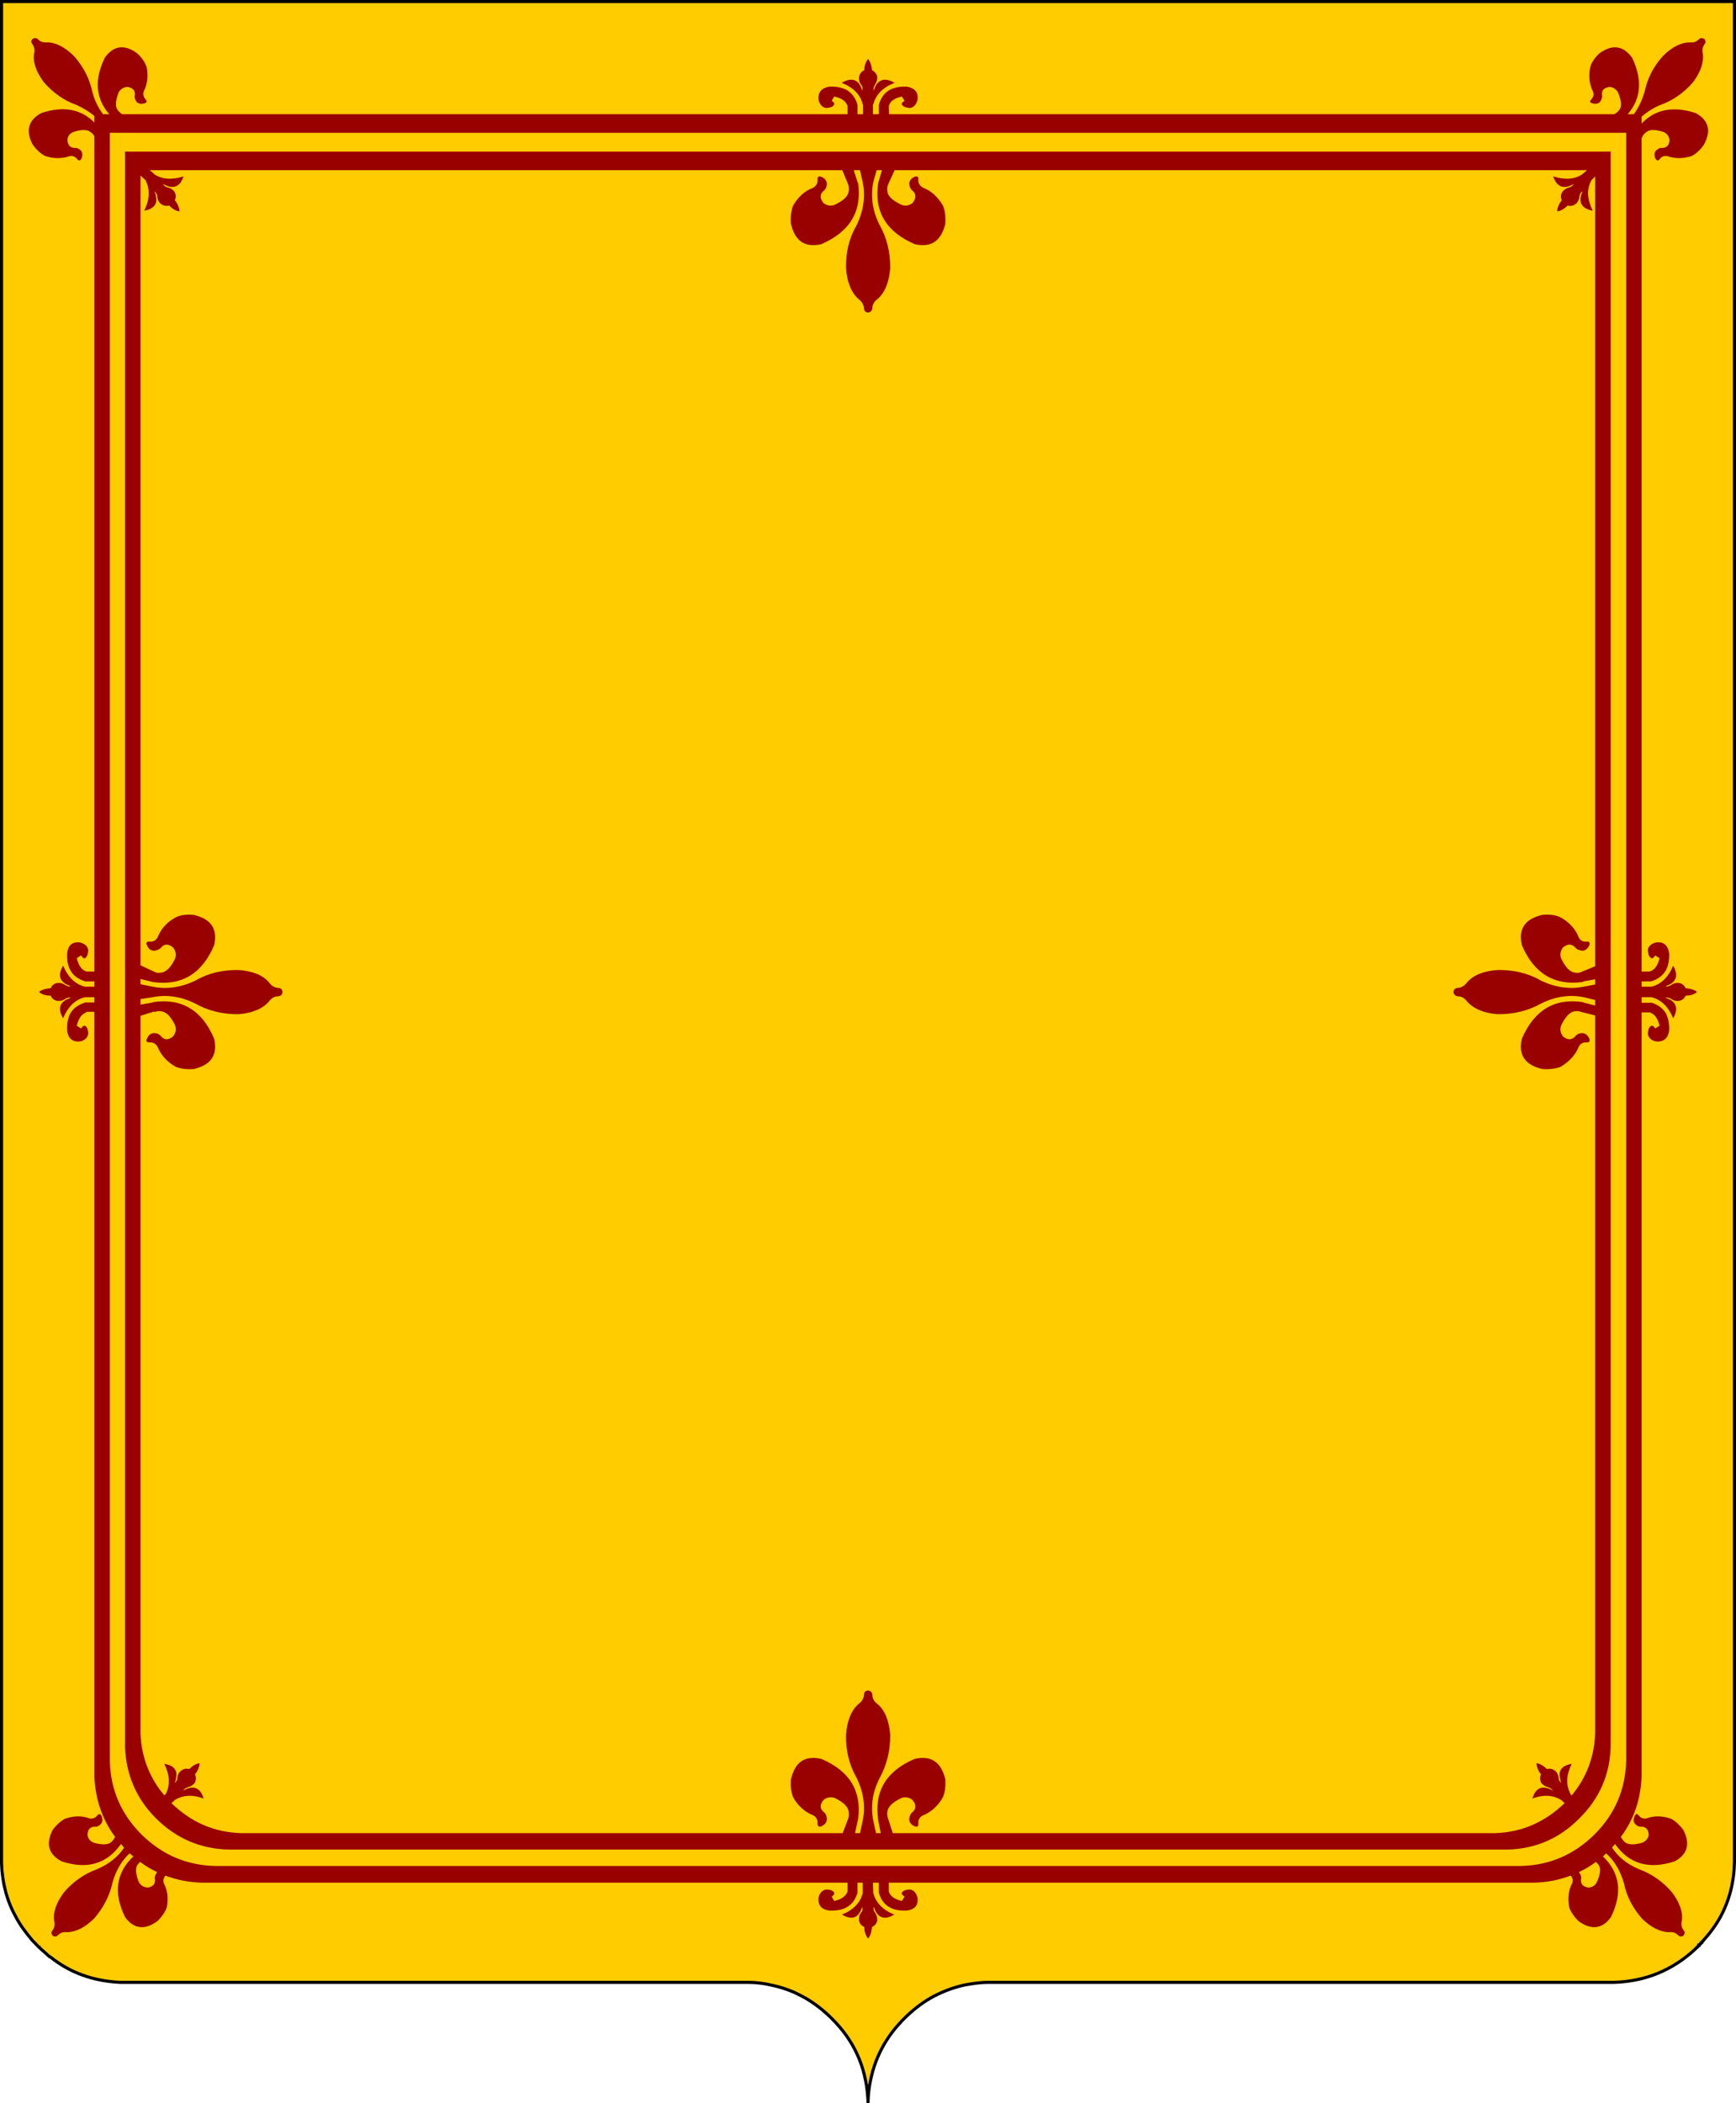
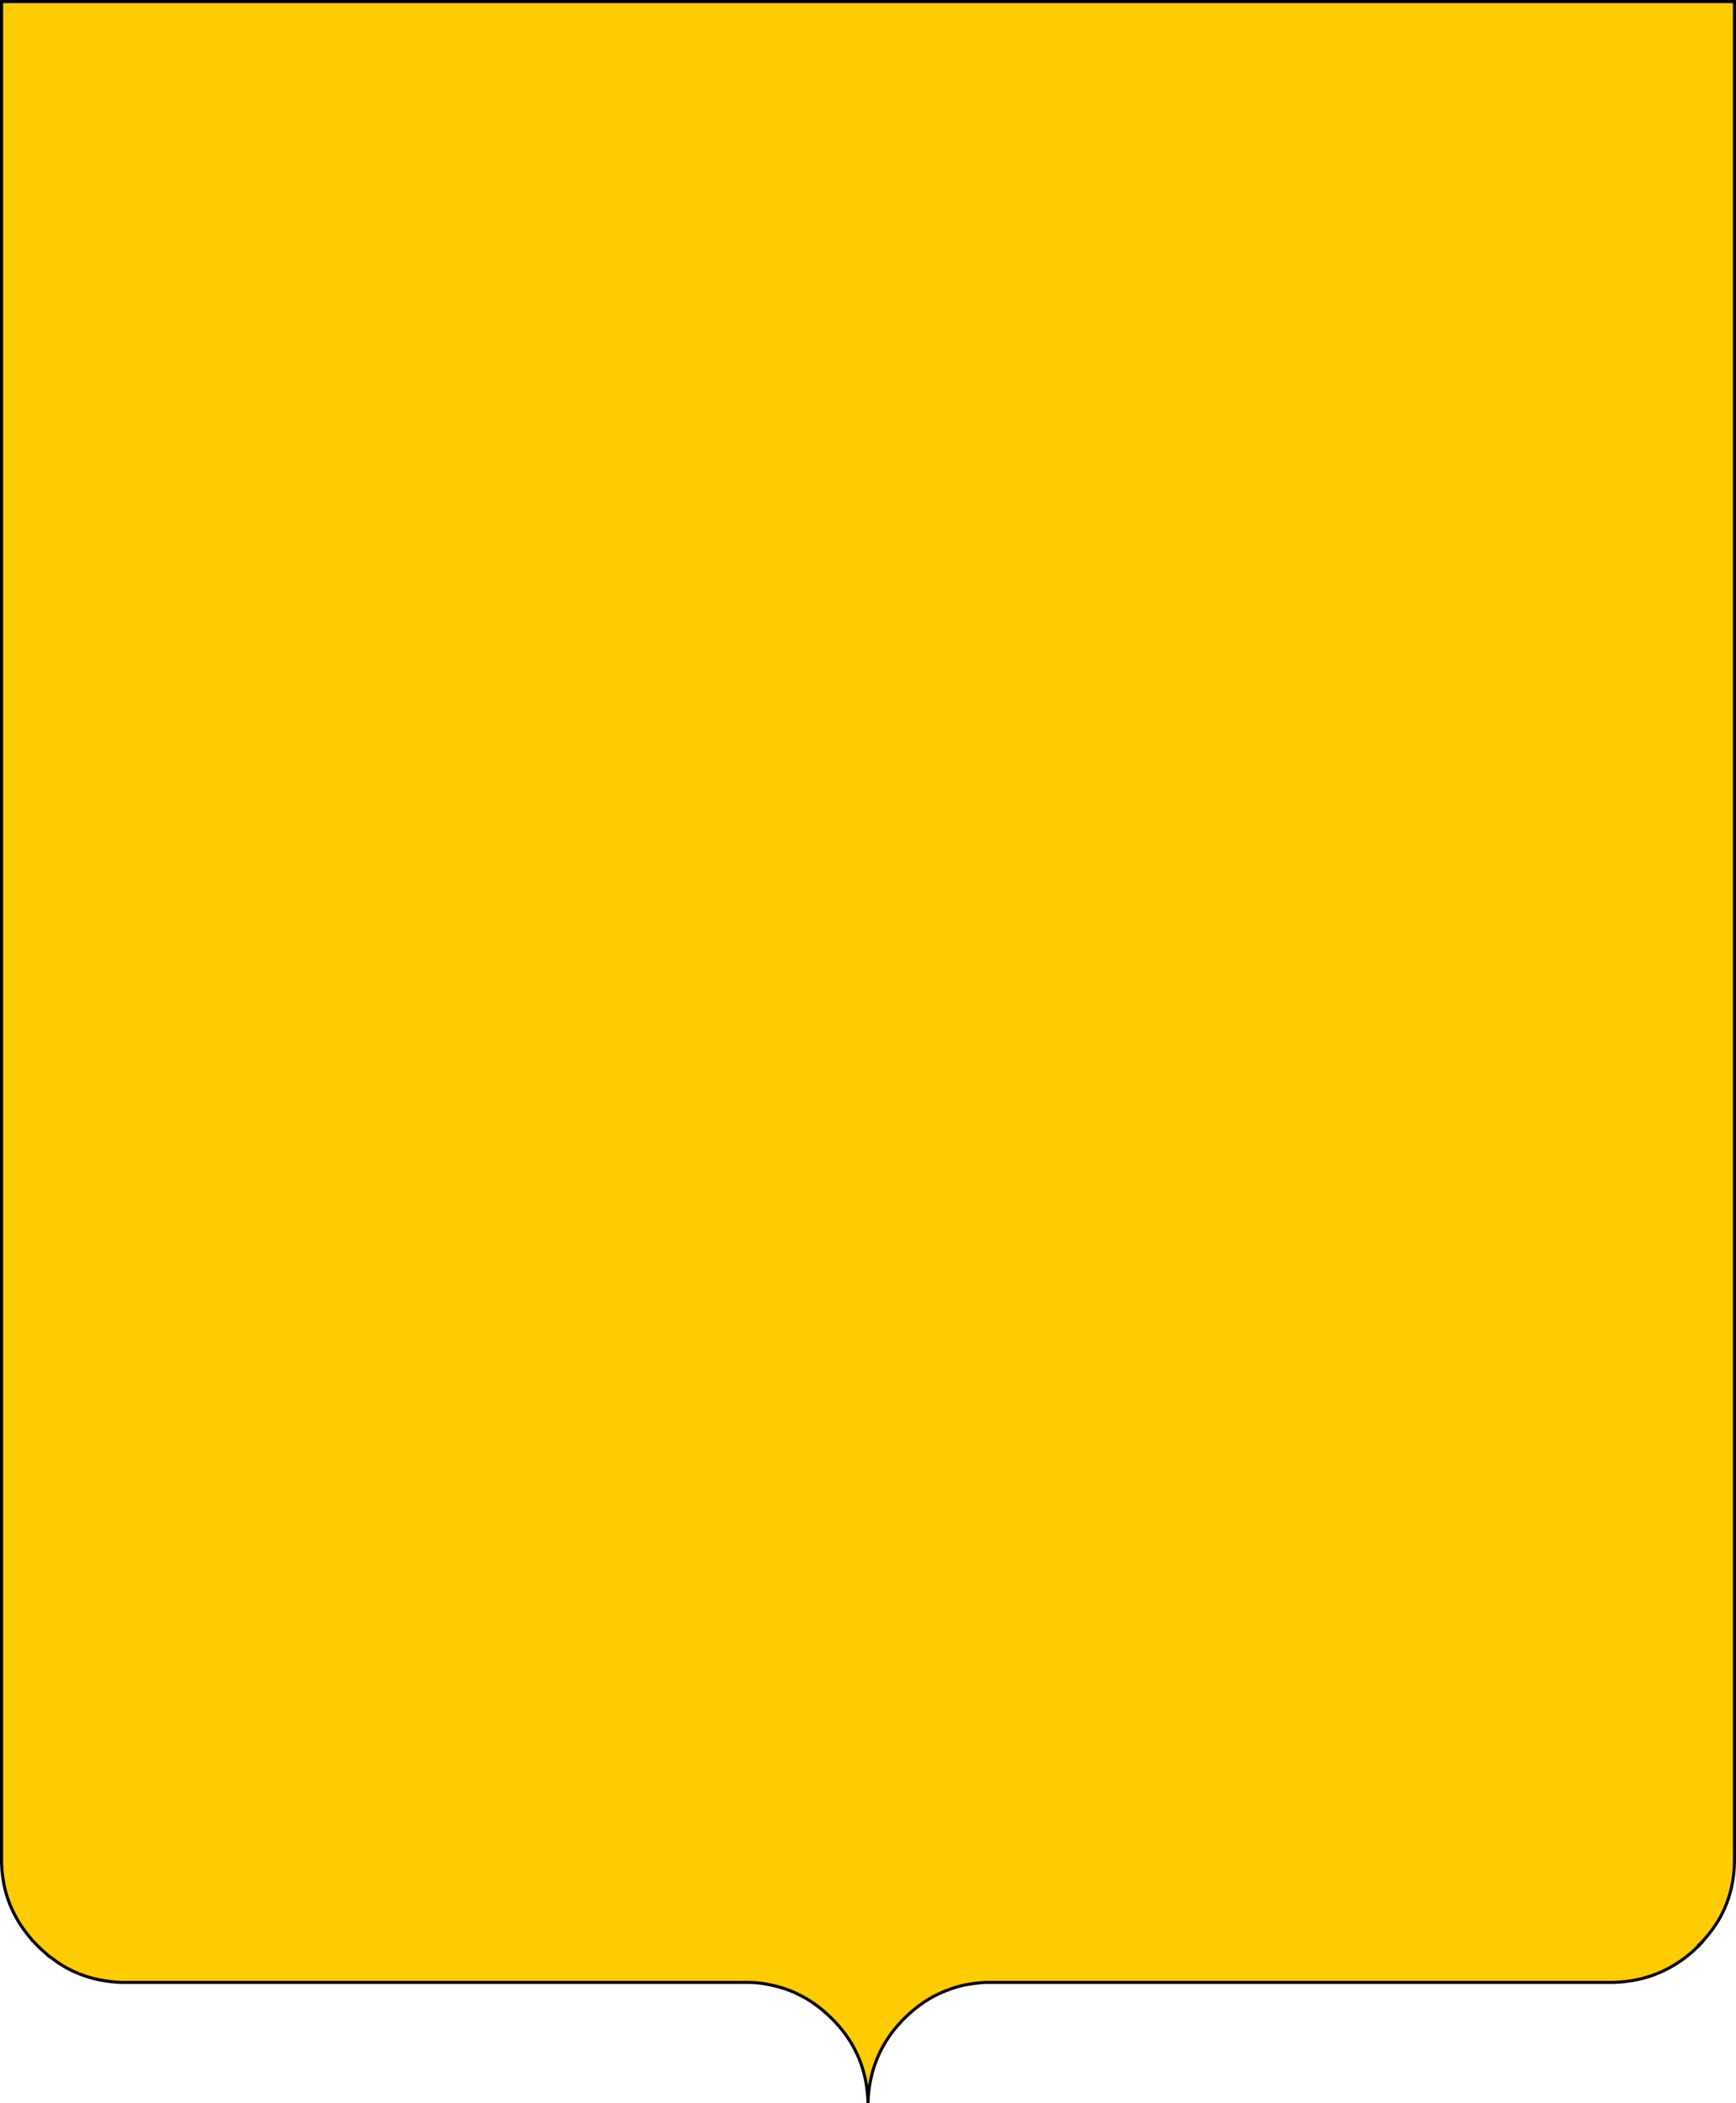
<svg xmlns="http://www.w3.org/2000/svg" version="1.1" id="svg2274" x="0px" y="0px" viewBox="219 160.5 561 679.5" style="enable-background:new 219 160.5 561 679.5;" xml:space="preserve">
  <style type="text/css">
	.st0{fill:#fc0;stroke:#000;}
	.st1{fill:#900;}
</style>
  <path id="path2311" class="st0" d="M230.9,788.9L230.9,788.9c0.1,0.1,0.2,0.2,0.3,0.4l0.3,0.2c0,0.1,0,0.1,0.1,0.1  c0,0.1,0,0.1,0.1,0.1c0.1,0.2,0.3,0.3,0.5,0.5c0,0,0,0,0.1,0.1l2.7,2.4c0.1,0,0.1,0,0.2,0.1c0,0,0.1,0.1,0.2,0.1  c6.4,5.1,13.9,7.7,22.4,8.1c0.2,0,0.4,0,0.6,0h202.2c2.6,0,5.2,0.3,7.7,0.9c2.5,0.5,4.9,1.3,7.3,2.3c1.3,0.6,2.6,1.3,3.9,2  c3,1.8,5.7,3.9,8.3,6.5c7.1,7,10.9,15.4,11.6,25.1c0.1,0.7,0.1,1.4,0.1,2.2c0-0.8,0.1-1.5,0.1-2.2c0.7-8.8,3.9-16.6,9.8-23.2  c0.4-0.4,0.7-0.7,1-1.1c0.3-0.3,0.6-0.6,0.8-0.8c2.6-2.6,5.4-4.8,8.3-6.5c3.5-2,7.1-3.4,11-4.3c2.6-0.5,5.3-0.9,8-0.9h202.1  c10.1-0.3,18.9-3.9,26.3-10.8c0.1-0.2,0.3-0.4,0.5-0.5c0-0.1,0.1-0.2,0.2-0.2l0.2-0.2c0.1-0.1,0.1-0.1,0.1-0.2c0.1,0,0.1,0,0.1,0  c0-0.1,0.1-0.1,0.1-0.2h0.1c0.1-0.1,0.2-0.2,0.3-0.4c0.1,0,0.1,0,0.1,0l0.2-0.2c0-0.1,0.1-0.1,0.1-0.2h0.1c0.1-0.2,0.2-0.4,0.4-0.5  l0.1-0.2c2.2-2.4,4-4.9,5.5-7.6c2.9-5.4,4.4-11.3,4.5-17.8V161h-560v601.5c0.2,6.3,1.7,12.1,4.6,17.3c1.4,2.7,3.3,5.2,5.4,7.7  c0.2,0.2,0.4,0.4,0.6,0.6c0.1,0.1,0.2,0.2,0.3,0.3C230.6,788.6,230.7,788.8,230.9,788.9z" />
-   <path id="path2329" class="st1" d="M769.3,177.9c-0.3-1.2-0.1-2.2,0.5-3.1c0.5-0.6,0.4-1.1,0-1.7c-0.7-0.4-1.3-0.4-1.8,0.1  c-0.8,0.8-1.7,1.1-2.9,1c-2.9,0-5.8,1.5-8.7,4.4c-3.1,3.4-5,7.2-5.9,11.4c-0.8,2.8-2,5.3-3.5,7.4h-2c4.4-5.1,4.8-11.2,1.4-18.3  c-2.9-3.9-6.4-4.4-10.6-1.3c-1.5,1.4-2.5,2.9-2.9,4.4c-0.6,2.8-0.3,5.4,0.8,7.7c0.5,1,0.3,1.9-0.6,2.9c-0.5,0.5-0.3,0.9,0.6,1.1  c0.9,0.3,1.7,0.1,2.3-0.4c0.6-0.8,0.8-1.6,0.7-2.3c-0.2-1.5,0.6-2.3,2.3-2.6c1.2,0,2.1,0.6,2.8,1.6c1.1,2.5,1.3,4.4,0.7,5.5  c-0.5,0.8-1.1,1.3-1.7,1.6v0.1H506.3l-0.1-2.6c0.4-1.6,1.9-2.6,4.2-3.1c0.4,0.4,0.6,0.8,0.9,1.4c-0.9,0.5-1.1,1-0.7,1.4  c0.5,0.6,1.3,0.8,2.5,0.9c1.2-0.2,2-1.1,2.4-2.7c0.3-2.4-0.9-3.8-3.5-4.2c-2.2-0.1-4,0.3-5.4,1c-1.8,1-3,2.6-3.6,4.9v3h-1.9v-3.2  c0,0,0.1,0,0.1,0.1c0.8-3.2,3-5.5,6.8-7v-0.1c-2.7-1.5-4.6-1.2-5.9,0.8c-0.3,0.5-0.5,1.1-0.7,1.8c-0.2-0.7-0.1-1.2,0.2-1.6  c0.1-0.2,0.2-0.3,0.2-0.4c0.5-0.8,0.7-1.6,0.7-2.4c-0.2-1-0.8-1.8-1.7-2.2c-0.1-1.4-0.5-2.6-1.2-3.6h-0.1c-0.8,1-1.2,2.2-1.2,3.6  c-1,0.4-1.5,1.2-1.7,2.2c-0.1,0.8,0.1,1.6,0.6,2.4c0.1,0.1,0.2,0.2,0.3,0.4c0.2,0.4,0.3,0.9,0.2,1.6c-0.3-0.7-0.5-1.3-0.8-1.8  c-1.2-2-3.2-2.3-5.8-0.8v0.1c3.7,1.5,6,3.8,6.7,7c0.1-0.1,0.1-0.1,0.1,0v3.1h-1.8v-3c-0.6-2.3-1.9-3.9-3.6-4.9  c-1.5-0.7-3.3-1.1-5.5-1c-2.5,0.4-3.7,1.8-3.5,4.2c0.4,1.6,1.2,2.5,2.5,2.7c1.2-0.1,2-0.3,2.4-0.9c0.4-0.4,0.2-0.9-0.6-1.4  c0.2-0.6,0.5-1,0.8-1.4c2.4,0.5,3.8,1.5,4.3,3.1v2.6H258.4v-0.1c-0.6-0.3-1.1-0.8-1.6-1.6c-0.6-1.1-0.4-3,0.6-5.5  c0.7-1,1.6-1.6,2.9-1.6c1.6,0.3,2.4,1.1,2.3,2.6c-0.2,0.7,0,1.5,0.6,2.3c0.6,0.5,1.4,0.7,2.4,0.4c0.8-0.2,1-0.6,0.6-1.1  c-0.9-1-1.1-1.9-0.7-2.9c1.2-2.3,1.4-4.9,0.9-7.7c-0.5-1.5-1.5-3-3-4.4c-4.1-3.1-7.7-2.6-10.5,1.3c-3.5,7.1-3,13.2,1.4,18.3h-2  c-1.6-2.1-2.8-4.6-3.5-7.4c-0.9-4.2-2.9-8-5.9-11.4c-3-2.9-5.8-4.4-8.7-4.4c-1.2,0.1-2.2-0.2-2.9-1c-0.6-0.5-1.1-0.5-1.8-0.1  c-0.5,0.6-0.5,1.1,0,1.7c0.6,0.9,0.8,1.9,0.5,3.1c-0.4,2.8,0.7,5.8,3.2,9.2c3,3.4,6.5,5.9,10.5,7.3c2.2,1,4.2,2.2,5.8,3.6v2.1  c-4.3-4.4-10.1-5.4-17.1-3.1c-4.3,2.3-5.2,5.8-2.8,10.3c1.3,1.7,2.6,2.9,4,3.6c2.7,0.9,5.3,0.9,7.7,0.1c1.1-0.3,2,0,2.8,1.1  c0.5,0.4,0.9,0.3,1.3-0.5c0.3-0.9,0.3-1.7-0.2-2.4c-0.7-0.7-1.4-1-2.2-0.9c-1.4-0.1-2.2-1-2.2-2.7c0.1-1.2,0.8-2,2-2.5  c2.6-0.8,4.5-0.8,5.5,0.1c0.6,0.4,1,0.9,1.2,1.4v269.8h-2.6c-1.5-0.5-2.5-1.9-3.1-4.3c0.4-0.3,0.9-0.6,1.4-0.9  c0.6,0.9,1.1,1.2,1.5,0.7c0.5-0.4,0.8-1.3,0.8-2.5c-0.2-1.2-1.1-2-2.7-2.4c-2.4-0.3-3.8,0.9-4.1,3.5c-0.1,2.2,0.2,4,1,5.4  c0.9,1.8,2.6,3,4.9,3.7h2.9v1.7h-3.1c-3.1-0.8-5.4-3-7-6.8l0,0c-1.6,2.7-1.3,4.6,0.8,5.9c0.5,0.3,1.1,0.5,1.7,0.8  c-0.6,0.1-1.1,0-1.6-0.3c-0.1,0-0.2-0.2-0.3-0.2c-0.8-0.5-1.6-0.7-2.4-0.6c-1.1,0.1-1.8,0.8-2.2,1.7c-1.5,0.1-2.7,0.4-3.7,1.1v0.2  c1,0.8,2.2,1.1,3.7,1.1c0.4,1,1.1,1.5,2.2,1.7c0.8,0.1,1.6-0.1,2.4-0.6c0.1-0.1,0.2-0.2,0.3-0.2c0.5-0.2,1-0.4,1.6-0.2  c-0.6,0.2-1.2,0.5-1.7,0.7c-2.1,1.3-2.4,3.3-0.8,5.9l0,0c1.6-3.8,3.9-6,7-6.8h3.1v1.7h-2.9c-2.3,0.7-4,1.9-4.9,3.6  c-0.8,1.5-1.1,3.3-1,5.5c0.3,2.5,1.7,3.7,4.1,3.5c1.6-0.3,2.5-1.2,2.7-2.5c0-1.2-0.3-2-0.8-2.4c-0.4-0.4-0.9-0.2-1.5,0.7  c-0.5-0.3-1-0.6-1.4-0.9c0.6-2.4,1.6-3.8,3.1-4.3c0,0,0-0.1,0-0.2h2.6v247.1c0.3,7.3,2.5,13.8,6.7,19.5c-0.3,0.6-0.7,1.2-1.4,1.8  c-1,0.8-2.9,0.8-5.5,0.1c-1.2-0.5-1.9-1.4-2-2.5c0-1.8,0.8-2.6,2.2-2.7c0.8,0.1,1.5-0.2,2.2-1c0.5-0.6,0.5-1.4,0.2-2.3  c-0.4-0.8-0.8-1-1.3-0.5c-0.8,1-1.7,1.4-2.8,1.1c-2.4-0.9-5-0.8-7.7,0.1c-1.4,0.7-2.7,1.9-4,3.5c-2.4,4.6-1.5,8,2.8,10.3  c8.2,2.7,14.6,0.9,19.2-5.6c0.3,0.4,0.7,0.8,1,1.2c-2,3-5,5.4-8.9,7c-4,1.5-7.5,3.9-10.5,7.4c-2.5,3.3-3.6,6.4-3.2,9.2  c0.3,1.2,0.1,2.2-0.5,3.1c-0.5,0.5-0.5,1.1,0,1.7c0.7,0.4,1.2,0.4,1.8-0.2c0.7-0.7,1.7-1.1,2.9-0.9c2.9-0.1,5.7-1.5,8.7-4.4  c3-3.5,5-7.3,5.9-11.4c1.1-4.1,3-7.3,5.6-9.7c0.4,0.4,0.8,0.7,1.2,1c-5.6,5.3-6.5,11.8-2.7,19.6c2.8,3.9,6.4,4.3,10.5,1.3  c1.5-1.5,2.5-3,3-4.4c0.5-2.9,0.3-5.4-0.9-7.7c-0.4-0.9-0.2-1.7,0.4-2.6c3.7,1.4,7.7,2.2,11.9,2.3h180.4c0.5,0,0.9,0,1.3,0h26.9v2.8  c-0.5,1.5-1.9,2.6-4.3,3.1c-0.3-0.4-0.6-0.9-0.8-1.4c0.8-0.6,1-1.1,0.6-1.5c-0.4-0.5-1.2-0.8-2.4-0.8c-1.3,0.2-2.1,1.1-2.5,2.7  c-0.2,2.4,1,3.8,3.5,4.1c2.2,0.1,4-0.2,5.5-1c1.7-0.9,3-2.5,3.6-4.8v-3.2h1.7v3.3c-0.7,3.1-3,5.5-6.7,7c2.6,1.6,4.6,1.3,5.8-0.8  c0.3-0.5,0.5-1.1,0.8-1.7c0.1,0.6,0,1.2-0.2,1.6c-0.1,0.1-0.2,0.2-0.3,0.3c-0.5,0.8-0.7,1.6-0.6,2.5c0.2,1,0.7,1.7,1.7,2.1  c0,1.5,0.4,2.7,1.2,3.7h0.1c0.7-1,1.1-2.2,1.2-3.7c0.9-0.4,1.5-1.1,1.7-2.1c0-0.9-0.2-1.7-0.7-2.5c0-0.1-0.1-0.2-0.2-0.3  c-0.3-0.4-0.4-1-0.2-1.6c0.2,0.6,0.4,1.2,0.7,1.7c1.3,2.1,3.2,2.4,5.9,0.8c-3.8-1.5-6-3.9-6.8-7l-0.1-3.3h1.9v3.2  c0.6,2.2,1.8,3.9,3.6,4.8c1.4,0.8,3.2,1.1,5.4,1c2.6-0.3,3.8-1.7,3.5-4.1c-0.4-1.6-1.2-2.5-2.4-2.7c-1.2,0-2,0.3-2.5,0.8  c-0.4,0.4-0.2,0.9,0.7,1.5c-0.3,0.5-0.5,1-0.9,1.4c-2.3-0.5-3.8-1.6-4.2-3.1v-2.8h26.9c0.4,0,0.8,0,1.2,0h180.4  c4.3-0.1,8.2-0.9,11.9-2.3c0.7,0.9,0.8,1.7,0.4,2.6c-1.2,2.3-1.4,4.8-0.9,7.7c0.5,1.4,1.5,2.9,3,4.4c4.1,3,7.7,2.6,10.5-1.3  c3.8-7.8,2.9-14.3-2.6-19.6c0.3-0.3,0.7-0.6,1-1c2.7,2.4,4.6,5.6,5.8,9.7c0.8,4.1,2.8,7.9,5.8,11.4c3,2.9,5.9,4.3,8.7,4.4  c1.2-0.2,2.2,0.2,2.9,0.9c0.6,0.6,1.2,0.6,1.8,0.2c0.5-0.6,0.5-1.2,0.1-1.7c-0.7-0.9-0.9-1.9-0.6-3.1c0.4-2.8-0.7-5.9-3.2-9.2  c-3-3.5-6.5-5.9-10.5-7.4c-3.9-1.6-6.9-4-8.9-7.1c0.4-0.3,0.7-0.7,1-1.1c4.6,6.5,11,8.3,19.3,5.6c4.2-2.3,5.1-5.7,2.7-10.3  c-1.3-1.6-2.6-2.8-4-3.5c-2.7-0.9-5.3-1-7.7-0.1c-1.1,0.3-2-0.1-2.8-1.1c-0.5-0.5-0.9-0.3-1.2,0.5c-0.4,0.9-0.4,1.7,0.1,2.3  c0.7,0.8,1.5,1.1,2.2,1c1.5,0.1,2.2,0.9,2.3,2.7c-0.2,1.1-0.9,2-2.1,2.5c-2.6,0.7-4.4,0.7-5.5-0.1c-0.7-0.6-1.1-1.2-1.4-1.8l0,0  c4.3-5.8,6.5-12.4,6.7-19.9V487.6h2.6c1.6,0.5,2.6,1.9,3.2,4.3c-0.5,0.3-0.9,0.6-1.4,0.9c-0.6-0.9-1.1-1.1-1.5-0.7  c-0.6,0.4-0.8,1.2-0.9,2.4c0.2,1.3,1.1,2.2,2.7,2.5c2.4,0.2,3.8-1,4.2-3.5c0.1-2.2-0.3-4-1-5.5c-1-1.7-2.6-2.9-4.9-3.6v0.1h-3v-1.8  h3.2l0,0c3.1,0.8,5.4,3,7,6.8c1.5-2.6,1.2-4.6-0.8-5.9c-0.5-0.2-1.1-0.5-1.8-0.7c0.7-0.2,1.2,0,1.7,0.2c0.1,0,0.2,0.1,0.3,0.2  c0.8,0.5,1.6,0.7,2.4,0.6c1.1-0.2,1.8-0.7,2.2-1.7c1.4,0,2.6-0.3,3.6-1.1v-0.2c-1-0.7-2.2-1-3.6-1.1c-0.4-0.9-1.1-1.6-2.2-1.7  c-0.8-0.1-1.6,0.1-2.4,0.6c-0.1,0-0.2,0.2-0.3,0.2c-0.5,0.3-1,0.4-1.7,0.3c0.7-0.3,1.3-0.5,1.8-0.8c2-1.3,2.3-3.2,0.8-5.9  c-1.6,3.8-3.9,6-7,6.8h-3.2v-1.7h3c2.3-0.7,3.9-1.9,4.9-3.7c0.7-1.4,1.1-3.2,1-5.4c-0.4-2.6-1.8-3.8-4.2-3.5  c-1.6,0.4-2.5,1.2-2.7,2.4c0.1,1.2,0.3,2.1,0.9,2.5c0.4,0.5,0.9,0.2,1.5-0.7c0.5,0.3,0.9,0.6,1.4,0.9c-0.6,2.4-1.6,3.8-3.2,4.3h-2.6  V204.9c0,0.1,0,0.1,0.1,0.1c0.2-0.7,0.7-1.3,1.4-1.8c1-0.9,2.8-0.9,5.5-0.1c1.1,0.5,1.8,1.3,2,2.5c0,1.7-0.8,2.6-2.2,2.7  c-0.8-0.1-1.5,0.2-2.2,0.9c-0.5,0.7-0.6,1.5-0.2,2.4c0.4,0.8,0.8,0.9,1.3,0.5c0.7-1.1,1.7-1.4,2.8-1.1c2.4,0.8,4.9,0.8,7.7-0.1  c1.4-0.7,2.7-1.9,3.9-3.6c2.5-4.5,1.6-8-2.7-10.3c-7.2-2.3-13-1.2-17.4,3.4v-2.2c1.7-1.5,3.7-2.8,6.1-3.8c4-1.4,7.5-3.9,10.5-7.3  C768.6,183.7,769.6,180.7,769.3,177.9z M264.7,753.2c-6.5-6.5-9.9-14.3-10.2-23.4V203.4h490v526c-0.2,9.2-3.6,17.2-10.2,23.8  c-6.7,6.6-14.6,10-23.9,10.2H288.6C279.3,763.2,271.4,759.8,264.7,753.2z M263.3,763.2c0.3-0.4,0.6-0.8,1-1.1  c1.7,1.3,3.6,2.4,5.5,3.3c0,0,0,0-0.1,0.1c-0.6,0.8-0.8,1.6-0.6,2.3c0.1,1.4-0.7,2.3-2.3,2.6c-1.3-0.1-2.2-0.6-2.9-1.7  C262.9,766.2,262.7,764.4,263.3,763.2z M734.7,762.1c0.4,0.3,0.7,0.7,1,1.1c0.7,1.2,0.4,3-0.7,5.5c-0.6,1.1-1.5,1.6-2.7,1.7  c-1.8-0.3-2.5-1.2-2.4-2.6c0.2-0.7,0-1.5-0.6-2.3c-0.1-0.1-0.1-0.1-0.1-0.1C731.1,764.5,733,763.4,734.7,762.1z" />
-   <path id="path2331" class="st1" d="M259.4,725.1c0.4,9,3.7,16.6,10,22.9c6.5,6.5,14.4,9.9,23.5,10.1H462c1.3,0,2.7,0,4.1,0h66.8  c1.3,0,2.6,0,3.9,0h169.3c9.1-0.2,16.9-3.6,23.3-10.1c6.5-6.4,9.9-14.2,10.1-23.3V209.5H259.4V725.1z M726.3,221  c-0.1,0-0.2,0-0.3,0.1c-0.9,0.2-1.6,0.7-2.1,1.4c-0.6,0.9-0.6,1.8-0.2,2.7c-0.9,1.1-1.4,2.3-1.5,3.5l0.1,0.1  c1.2-0.2,2.3-0.9,3.3-1.9c1,0.3,1.9,0.1,2.7-0.6c0.6-0.5,1-1.3,1.1-2.2c0-0.2,0-0.3,0.1-0.4c0-0.5,0.3-1,0.9-1.4  c-0.3,0.7-0.5,1.3-0.6,1.9c-0.4,2.3,0.9,3.8,3.9,4.4c-1.8-3.7-2-6.9-0.5-9.7l0,0v-0.1l1.3-1.3v255.2l-4.4,1.8  c-0.7,0.4-1.5,0.4-2.5,0.2c-1.4-0.3-2.8-1.8-4.1-4.5c-0.5-1.3-0.2-2.5,0.6-3.6c1.5-1.2,2.8-1.2,3.9,0c0.5,0.6,1.3,1,2.4,1.1  c0.9-0.1,1.6-0.6,2.1-1.6c0.4-0.9,0.2-1.3-0.5-1.4c-1.5,0.2-2.4-0.3-2.9-1.5c-1.1-2.7-3.1-4.8-5.8-6.3c-1.6-0.8-3.6-1-5.9-0.8  c-5.6,1.3-7.8,4.5-6.6,9.8c3.9,9.1,10.4,13.1,19.6,11.9c0,0,0.1,0,0.2,0c0-0.1,0-0.2,0-0.2l3.9-0.7v1.7l-3.7,0.7  c-4.5,0.9-9.1,0.3-13.9-2c-4.1-2.4-8.7-3.4-13.8-3.4c-4.6,0.3-7.9,1.6-10,4c-0.8,1.1-1.8,1.7-3,1.8c-0.8,0-1.3,0.5-1.4,1.3  c0.1,0.9,0.6,1.3,1.4,1.4c1.2,0,2.2,0.6,3,1.7c2.1,2.3,5.4,3.8,10,4.1c5.1,0,9.7-1.1,13.8-3.4c4.8-2.4,9.4-3,13.9-2.1l3.7,0.9v1.8  l-3.9-1v-0.1l0,0c-9.3-1.4-15.8,2.6-19.8,11.8c-1.2,5.3,1,8.5,6.6,9.8c2.3,0.2,4.3-0.1,5.9-0.7c2.7-1.6,4.7-3.7,5.8-6.3  c0.5-1.2,1.4-1.7,2.9-1.6c0.7-0.1,0.9-0.5,0.5-1.4c-0.5-1-1.2-1.5-2.1-1.6c-1.1,0-1.9,0.4-2.4,1.1c-1.1,1.2-2.4,1.2-3.9,0  c-0.8-1.1-1.1-2.2-0.6-3.6c1.3-2.7,2.7-4.2,4.1-4.5c1-0.2,1.8-0.1,2.5,0.2l4.4,1.1v231.5c-0.2,7.8-2.7,14.6-7.6,20.5l-0.5-0.5h0.1  c-1.5-2.9-1.4-6,0.4-9.7l0,0c-3,0.5-4.3,2-3.8,4.4c0,0.6,0.2,1.2,0.5,1.8c-0.5-0.4-0.8-0.8-0.9-1.3c0-0.2,0-0.2,0-0.4  c-0.2-1-0.5-1.7-1.1-2.2c-0.9-0.7-1.8-0.9-2.7-0.6c-1-1-2.1-1.7-3.3-1.9h-0.1c0.1,1.3,0.6,2.5,1.5,3.6c-0.5,0.9-0.4,1.8,0.1,2.8  c0.5,0.6,1.2,1.1,2.1,1.3c0.1,0.1,0.2,0.1,0.4,0.2c0.5,0.1,0.9,0.5,1.2,1c-0.6-0.4-1.1-0.7-1.7-0.8c-2.3-0.7-4,0.3-4.9,3.3l0,0  c3.8-1.4,7-1.1,9.6,0.7c0,0,0,0,0.1,0.1l0.7,0.7c-6.4,6.2-14,9.5-22.8,9.7H507.5l-1.5-4.7c-0.3-0.7-0.4-1.6-0.2-2.5  c0.3-1.5,1.8-2.9,4.6-4.2c1.2-0.4,2.4-0.2,3.5,0.7c1.2,1.5,1.2,2.7,0.1,3.8c-0.7,0.5-1.1,1.3-1.2,2.5c0.1,0.9,0.6,1.6,1.6,2.1  c0.9,0.4,1.3,0.2,1.4-0.6c-0.2-1.4,0.4-2.4,1.6-2.9c2.6-1.1,4.7-3,6.3-5.8c0.7-1.6,0.9-3.5,0.8-5.8c-1.4-5.6-4.6-7.8-9.9-6.6  c-9.2,3.9-13.2,10.5-11.8,19.8l0.8,4.2h-1.5l-0.9-4.1c-0.9-4.5-0.3-9.1,2.1-13.8c2.3-4.2,3.4-8.8,3.4-13.8c-0.4-4.6-1.7-8-4.1-10  c-1.1-0.8-1.7-1.8-1.7-3c-0.1-0.9-0.6-1.3-1.4-1.4c-0.8,0.1-1.3,0.5-1.3,1.4c-0.1,1.2-0.7,2.2-1.8,3c-2.3,2-3.7,5.4-4,10  c-0.1,5,1,9.6,3.4,13.8c2.3,4.7,2.9,9.3,2,13.8l-0.9,4.1h-1.6l0.9-4.2l0.1-0.1c0,0,0-0.1,0-0.2c1.2-9.1-2.7-15.6-11.9-19.5  c-5.3-1.2-8.5,1-9.8,6.6c-0.2,2.3,0.1,4.2,0.7,5.8c1.6,2.8,3.7,4.7,6.4,5.8c1.1,0.5,1.6,1.5,1.5,2.9c0.1,0.8,0.6,1,1.4,0.6  c1-0.5,1.5-1.2,1.6-2.1c0-1.2-0.4-2-1.1-2.5c-1.2-1.1-1.2-2.3,0-3.8c1.1-0.9,2.2-1.1,3.6-0.7c2.7,1.3,4.2,2.7,4.5,4.2  c0.2,0.9,0.1,1.8-0.1,2.5l-1.8,4.7H297.2c-8.9-0.2-16.4-3.5-22.8-9.7l0.8-0.7c0-0.1,0-0.1,0-0.1c2.6-1.8,5.8-2.1,9.6-0.7  c-0.9-3-2.6-4-4.9-3.3c-0.5,0.1-1.1,0.4-1.7,0.8c0.3-0.5,0.7-0.9,1.2-1c0.2-0.1,0.3-0.1,0.4-0.2c0.9-0.2,1.6-0.7,2.1-1.3  c0.5-1,0.5-1.9,0.1-2.8c0.9-1.1,1.4-2.3,1.5-3.6h-0.1c-1.2,0.2-2.3,0.9-3.2,1.9c-1-0.3-1.9-0.1-2.8,0.6c-0.6,0.5-1,1.2-1.1,2.2  c0,0.2,0,0.2,0,0.4c-0.1,0.5-0.4,0.9-0.9,1.3c0.3-0.6,0.5-1.2,0.5-1.8c0.5-2.4-0.8-3.9-3.8-4.4l0,0c1.8,3.7,1.9,6.8,0.5,9.7l0,0  l-0.5,0.5c-4.8-5.7-7.4-12.4-7.7-20V488.7l4.5-1.4c0,0.1,0,0.1,0,0.2c0.7-0.3,1.5-0.4,2.5-0.2c1.5,0.3,2.9,1.8,4.2,4.5  c0.4,1.4,0.2,2.5-0.7,3.6c-1.5,1.2-2.7,1.2-3.8,0c-0.5-0.7-1.3-1.1-2.4-1.1c-1,0.1-1.7,0.6-2.1,1.6c-0.5,0.9-0.3,1.3,0.5,1.4  c1.4-0.1,2.3,0.4,2.9,1.6c1.1,2.6,3,4.7,5.8,6.3c1.6,0.6,3.5,0.9,5.8,0.7c5.6-1.3,7.8-4.5,6.6-9.8c-3.9-9.2-10.5-13.2-19.8-11.8  c0,0.1,0,0.1,0,0.1l-4,0.7v-1.8l3.9-0.6c4.5-0.9,9.1-0.3,13.9,2.1c4.1,2.3,8.7,3.4,13.7,3.4c4.6-0.3,8-1.8,10-4.1  c0.8-1.1,1.8-1.7,3-1.7c0.9-0.1,1.3-0.5,1.4-1.4c-0.1-0.8-0.5-1.3-1.4-1.3c-1.2-0.1-2.2-0.7-3-1.8c-2-2.4-5.4-3.7-10-4  c-5,0-9.6,1-13.7,3.4c-4.8,2.3-9.4,2.9-13.9,2l-3.9-0.8v-1.7l4,1c9.3,1.3,15.9-2.7,19.8-11.9c1.2-5.3-1-8.5-6.6-9.8  c-2.3-0.2-4.2,0-5.8,0.8c-2.8,1.5-4.7,3.6-5.8,6.3c-0.6,1.2-1.5,1.7-2.9,1.5c-0.8,0.1-1,0.5-0.5,1.4c0.4,1,1.1,1.5,2.1,1.6  c1.1-0.1,1.9-0.5,2.4-1.1c1.1-1.2,2.3-1.2,3.8,0c0.9,1.1,1.1,2.3,0.7,3.6c-1.3,2.7-2.7,4.2-4.2,4.5c-1,0.2-1.8,0.2-2.5-0.2l-4.5-2.1  V217.2l1.7,1.6v0.1c1.4,2.8,1.3,6-0.5,9.7l0,0c3-0.6,4.3-2.1,3.8-4.4c0-0.6-0.2-1.2-0.5-1.9c0.5,0.4,0.8,0.9,0.9,1.4  c0,0.1,0,0.2,0,0.4c0.1,0.9,0.5,1.7,1.1,2.2c0.9,0.7,1.8,0.9,2.8,0.6c0.9,1,2,1.7,3.2,1.9l0.1-0.1c-0.1-1.2-0.6-2.4-1.5-3.5  c0.4-0.9,0.4-1.8-0.1-2.7c-0.5-0.7-1.2-1.2-2.1-1.4c-0.1-0.1-0.2-0.1-0.4-0.1c-0.5-0.2-0.9-0.5-1.2-1.1c0.6,0.4,1.2,0.6,1.7,0.8  c2.3,0.7,4-0.4,4.9-3.2c-3.8,1.2-7,1-9.6-0.8c0-0.1,0-0.1,0-0.1l-1.3-1.1h223.8l1.9,4.6c0.2,0.7,0.3,1.5,0.1,2.5  c-0.3,1.5-1.8,2.8-4.5,4.1c-1.4,0.5-2.5,0.2-3.6-0.6c-1.2-1.5-1.2-2.8,0-3.9c0.7-0.5,1.1-1.3,1.1-2.4c-0.1-0.9-0.6-1.6-1.6-2.1  c-0.8-0.4-1.3-0.2-1.4,0.5c0.1,1.5-0.4,2.4-1.5,3c-2.7,1-4.8,3-6.4,5.7c-0.6,1.6-0.9,3.6-0.7,5.9c1.3,5.6,4.5,7.8,9.8,6.6  c9.2-4,13.2-10.5,11.9-19.8h-0.1l-1.3-4.1h2l0.9,3.9c0.9,4.5,0.3,9.2-2,13.9c-2.4,4.1-3.5,8.7-3.4,13.8c0.3,4.6,1.7,7.9,4,10  c1.1,0.8,1.7,1.8,1.8,3c0,0.8,0.5,1.3,1.3,1.4c0.8-0.1,1.3-0.6,1.4-1.4c0-1.2,0.6-2.2,1.7-3c2.4-2.1,3.7-5.4,4.1-10  c0-5.1-1.1-9.7-3.4-13.8c-2.4-4.7-3-9.4-2.1-13.9l1.1-3.9h1.7l-1.2,4.1c-1.4,9.3,2.6,15.8,11.8,19.8c5.3,1.2,8.5-1,9.9-6.6  c0.1-2.3-0.1-4.3-0.8-5.9c-1.6-2.7-3.7-4.7-6.3-5.7c-1.2-0.6-1.8-1.5-1.6-3c-0.1-0.7-0.5-0.9-1.4-0.5c-1,0.5-1.5,1.2-1.6,2.1  c0.1,1.1,0.5,1.9,1.2,2.4c1.1,1.1,1.1,2.4-0.1,3.9c-1.1,0.8-2.3,1.1-3.5,0.6c-2.8-1.3-4.3-2.6-4.6-4.1c-0.2-1-0.1-1.8,0.2-2.5  l2.1-4.6h223.7l-1.2,1.1c0,0,0,0-0.1,0.1c-2.6,1.8-5.8,2-9.5,0.8h-0.1c1,2.8,2.6,3.9,5,3.2c0.5-0.2,1.1-0.4,1.7-0.8  C727.2,220.5,726.8,220.8,726.3,221z" />
</svg>